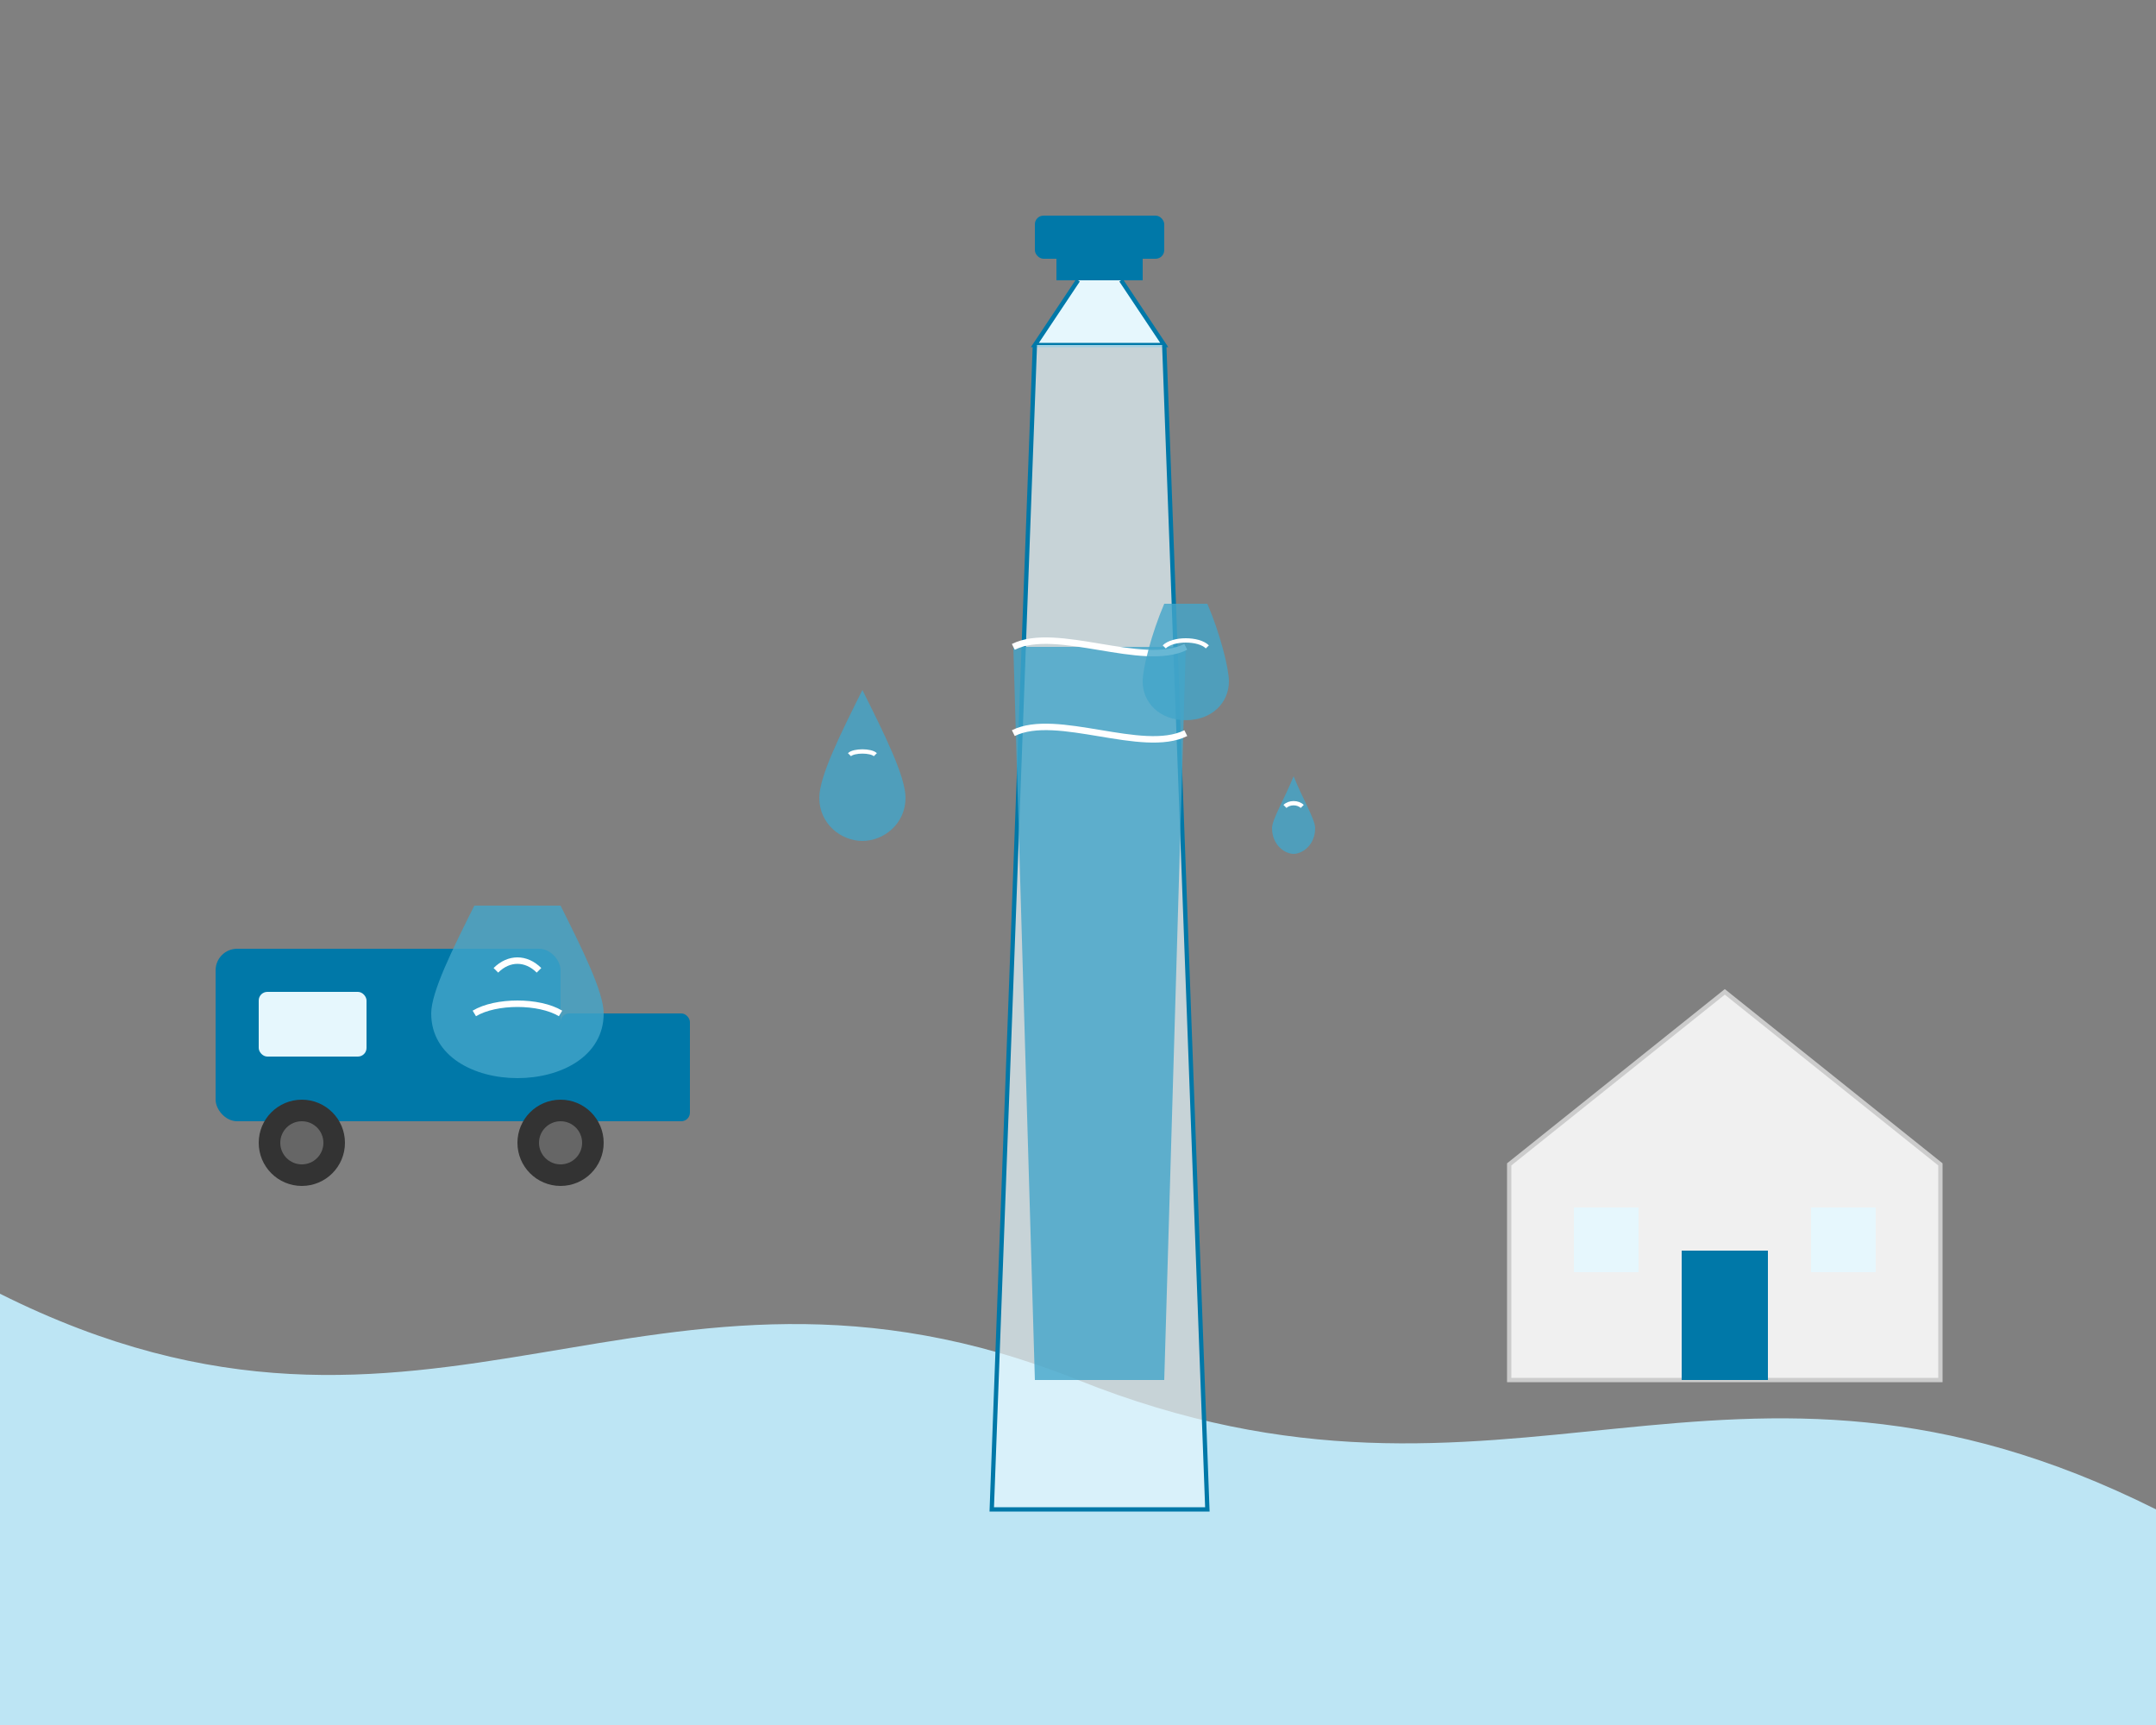
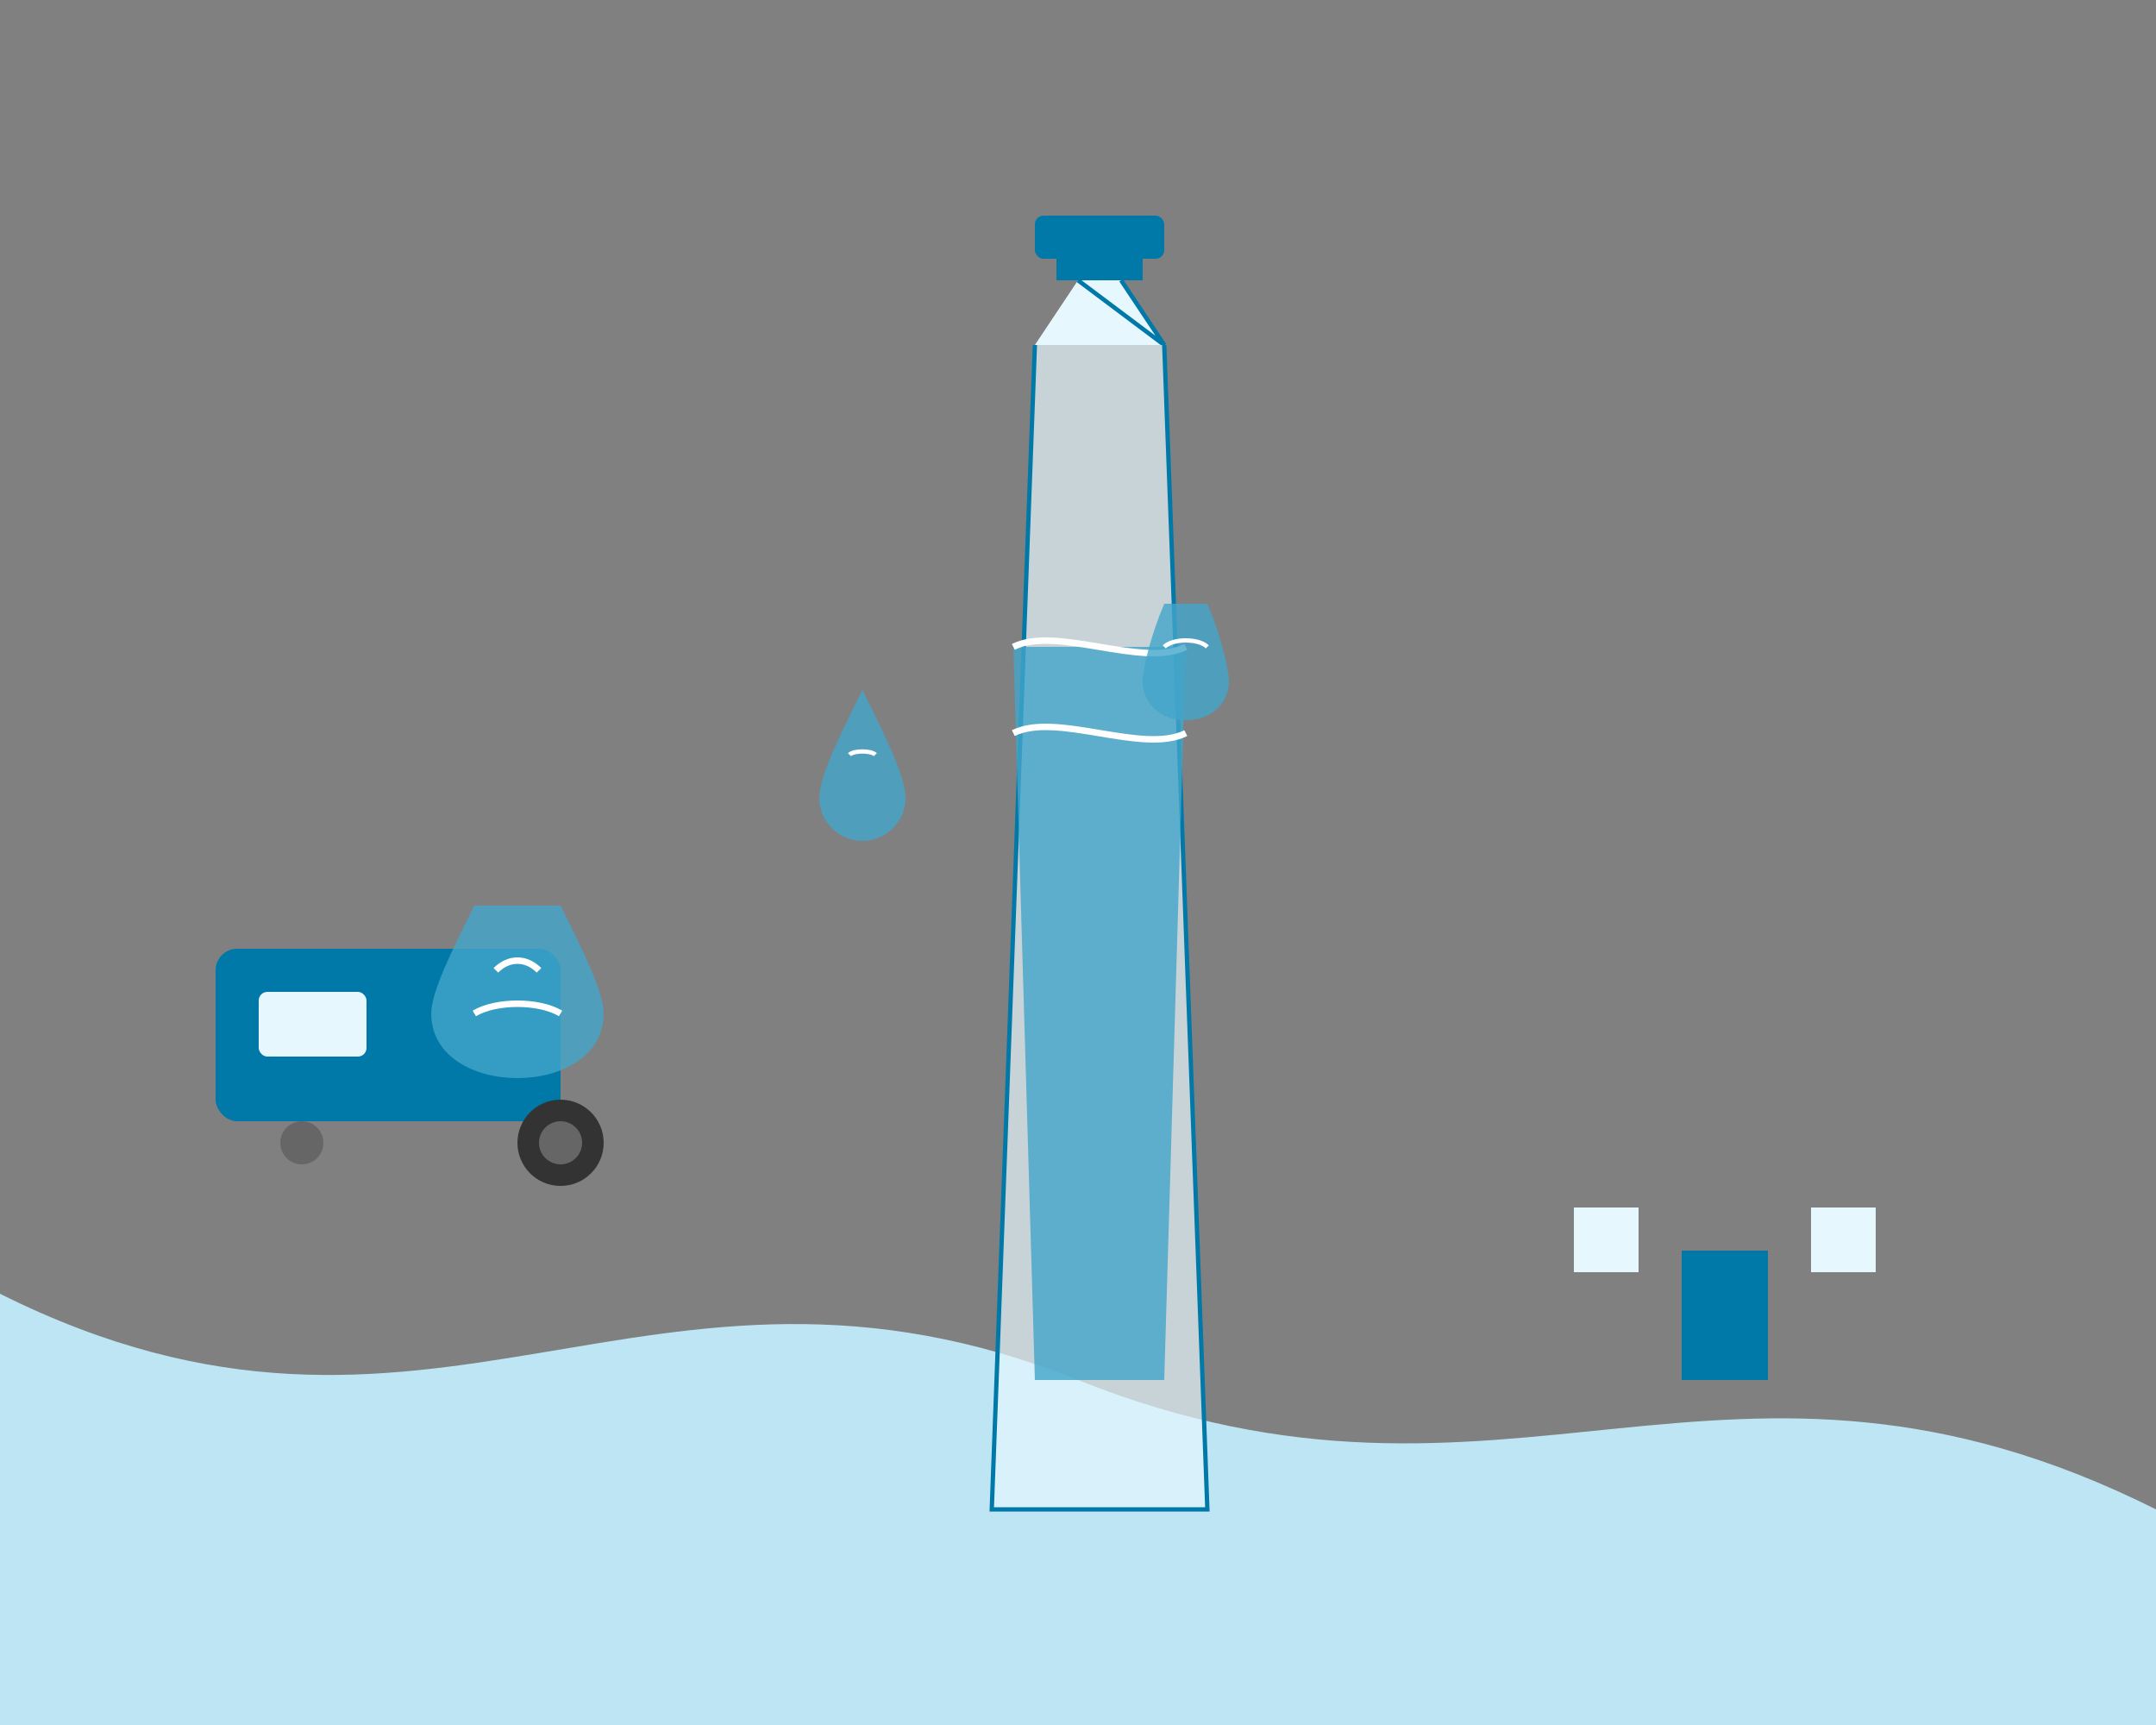
<svg xmlns="http://www.w3.org/2000/svg" width="500" height="400" viewBox="0 0 500 400">
  <rect x="0" y="0" width="500" height="400" fill="#808080" stroke="none" />
  <path d="M0,300 C100,350 150,280 250,320 C350,360 400,300 500,350 L500,400 L0,400 Z" fill="#bde5f4" />
  <g transform="translate(180, 50)">
    <rect x="60" y="0" width="30" height="10" rx="2" fill="#0078a8" />
    <rect x="65" y="10" width="20" height="5" fill="#0078a8" />
    <path d="M70,15 L60,30 L90,30 L80,15" fill="#e6f7fd" />
-     <path d="M70,15 L60,30 L90,30 L80,15" stroke="#0078a8" stroke-width="1" fill="none" />
+     <path d="M70,15 L90,30 L80,15" stroke="#0078a8" stroke-width="1" fill="none" />
    <path d="M60,30 L50,300 L100,300 L90,30" fill="#e6f7fd" fill-opacity="0.7" />
    <path d="M60,30 L50,300 L100,300 L90,30" stroke="#0078a8" stroke-width="1" fill="none" />
    <path d="M55,100 L95,100 L90,270 L60,270 Z" fill="#43a5c9" fill-opacity="0.8" />
    <path d="M55,100 C65,95 85,105 95,100" stroke="#ffffff" stroke-width="1.5" fill="none" />
    <path d="M55,120 C65,115 85,125 95,120" stroke="#ffffff" stroke-width="1.5" fill="none" />
    <g transform="translate(-20, 80)">
      <path d="M40,30 C35,40 30,50 30,55 C30,61 35,65 40,65 C45,65 50,61 50,55 C50,50 45,40 40,30" fill="#43a5c9" fill-opacity="0.8" />
      <path d="M37,45 C38,44 42,44 43,45" stroke="#ffffff" stroke-width="1" fill="none" />
-       <path d="M140,50 C138,55 135,60 135,62 C135,66 138,68 140,68 C142,68 145,66 145,62 C145,60 142,55 140,50" fill="#43a5c9" fill-opacity="0.8" />
-       <path d="M138,57 C139,56 141,56 142,57" stroke="#ffffff" stroke-width="1" fill="none" />
      <path d="M110,10 C107,17 105,25 105,28 C105,33 109,37 115,37 C121,37 125,33 125,28 C125,25 123,17 120,10" fill="#43a5c9" fill-opacity="0.8" />
      <path d="M110,20 C112,18 118,18 120,20" stroke="#ffffff" stroke-width="1" fill="none" />
    </g>
  </g>
  <g transform="translate(50, 200)">
    <rect x="0" y="20" width="80" height="40" rx="5" fill="#0078a8" />
-     <rect x="80" y="35" width="30" height="25" rx="2" fill="#0078a8" />
-     <circle cx="20" cy="65" r="10" fill="#333333" />
    <circle cx="20" cy="65" r="5" fill="#666666" />
    <circle cx="80" cy="65" r="10" fill="#333333" />
    <circle cx="80" cy="65" r="5" fill="#666666" />
    <rect x="10" y="30" width="25" height="15" rx="2" fill="#e6f7fd" />
    <path d="M60,10 C55,20 50,30 50,35 C50,45 60,50 70,50 C80,50 90,45 90,35 C90,30 85,20 80,10" fill="#43a5c9" fill-opacity="0.8" />
    <path d="M65,25 C68,22 72,22 75,25" stroke="#ffffff" stroke-width="1.5" fill="none" />
    <path d="M60,35 C65,32 75,32 80,35" stroke="#ffffff" stroke-width="1.5" fill="none" />
  </g>
  <g transform="translate(350, 220)">
-     <path d="M0,50 L0,100 L100,100 L100,50 L50,10 Z" fill="#f0f0f0" stroke="#cccccc" stroke-width="1" />
    <rect x="40" y="70" width="20" height="30" fill="#0078a8" />
    <rect x="15" y="60" width="15" height="15" fill="#e6f7fd" />
    <rect x="70" y="60" width="15" height="15" fill="#e6f7fd" />
  </g>
</svg>